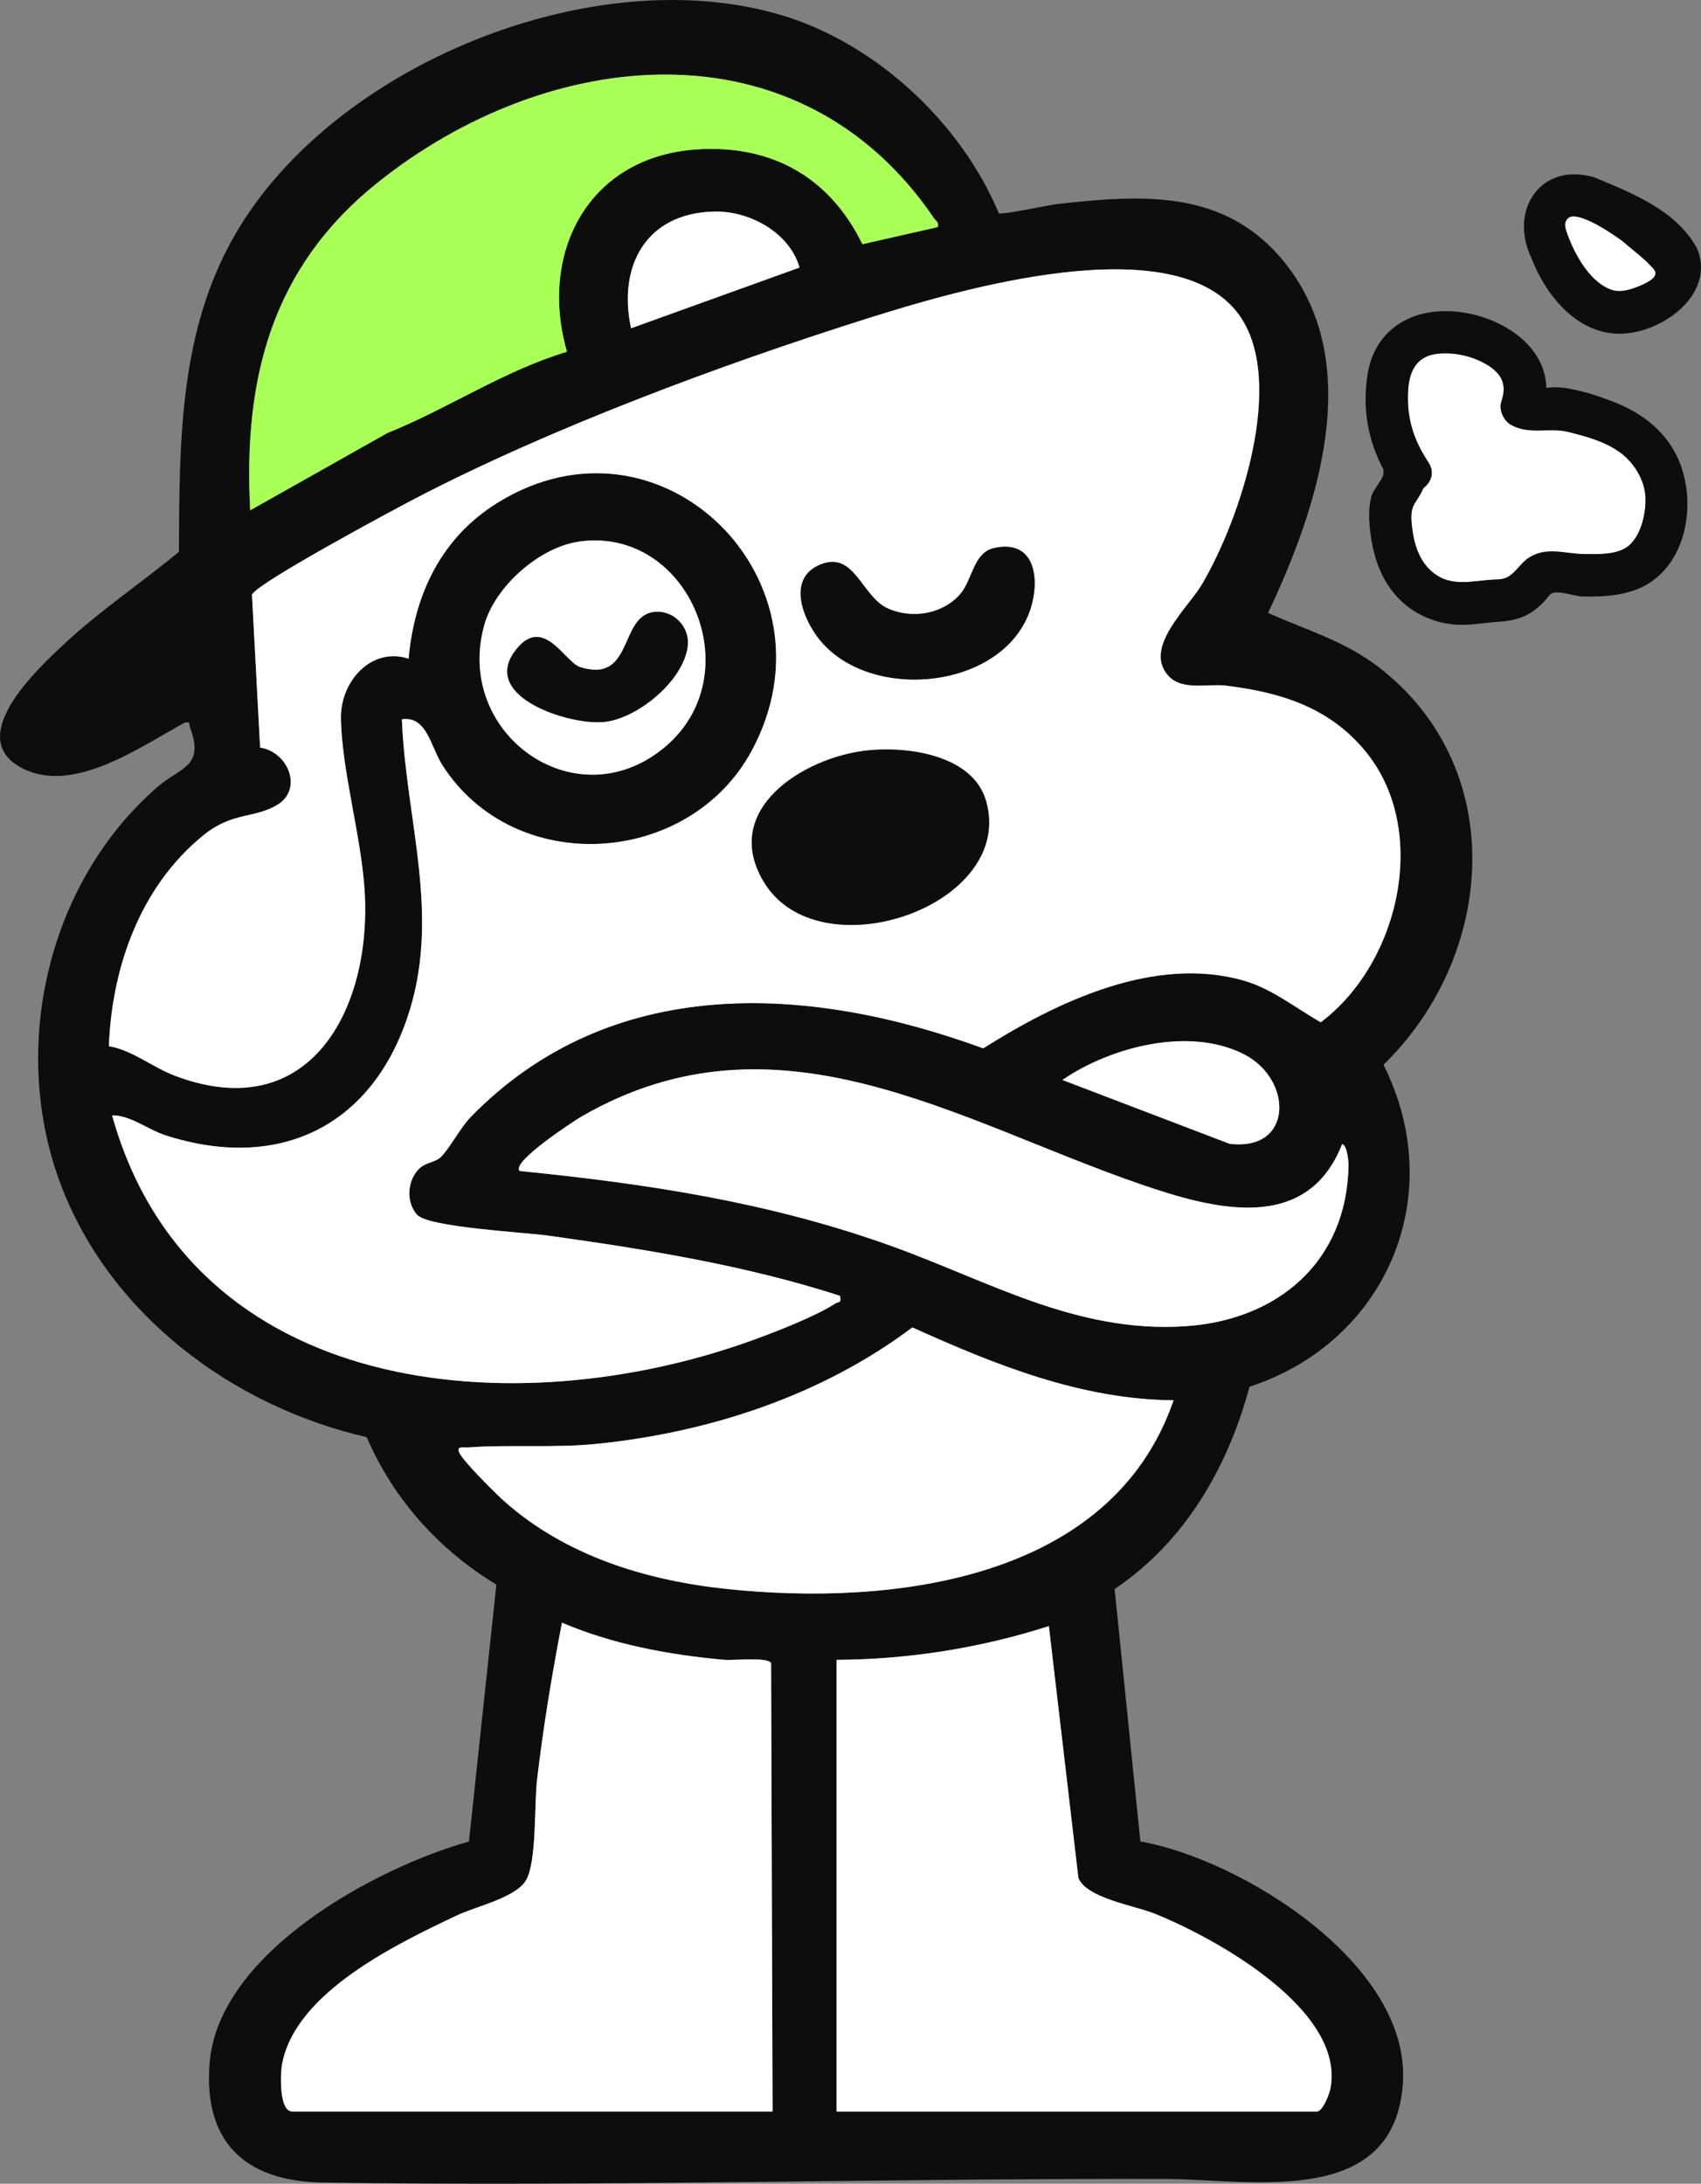
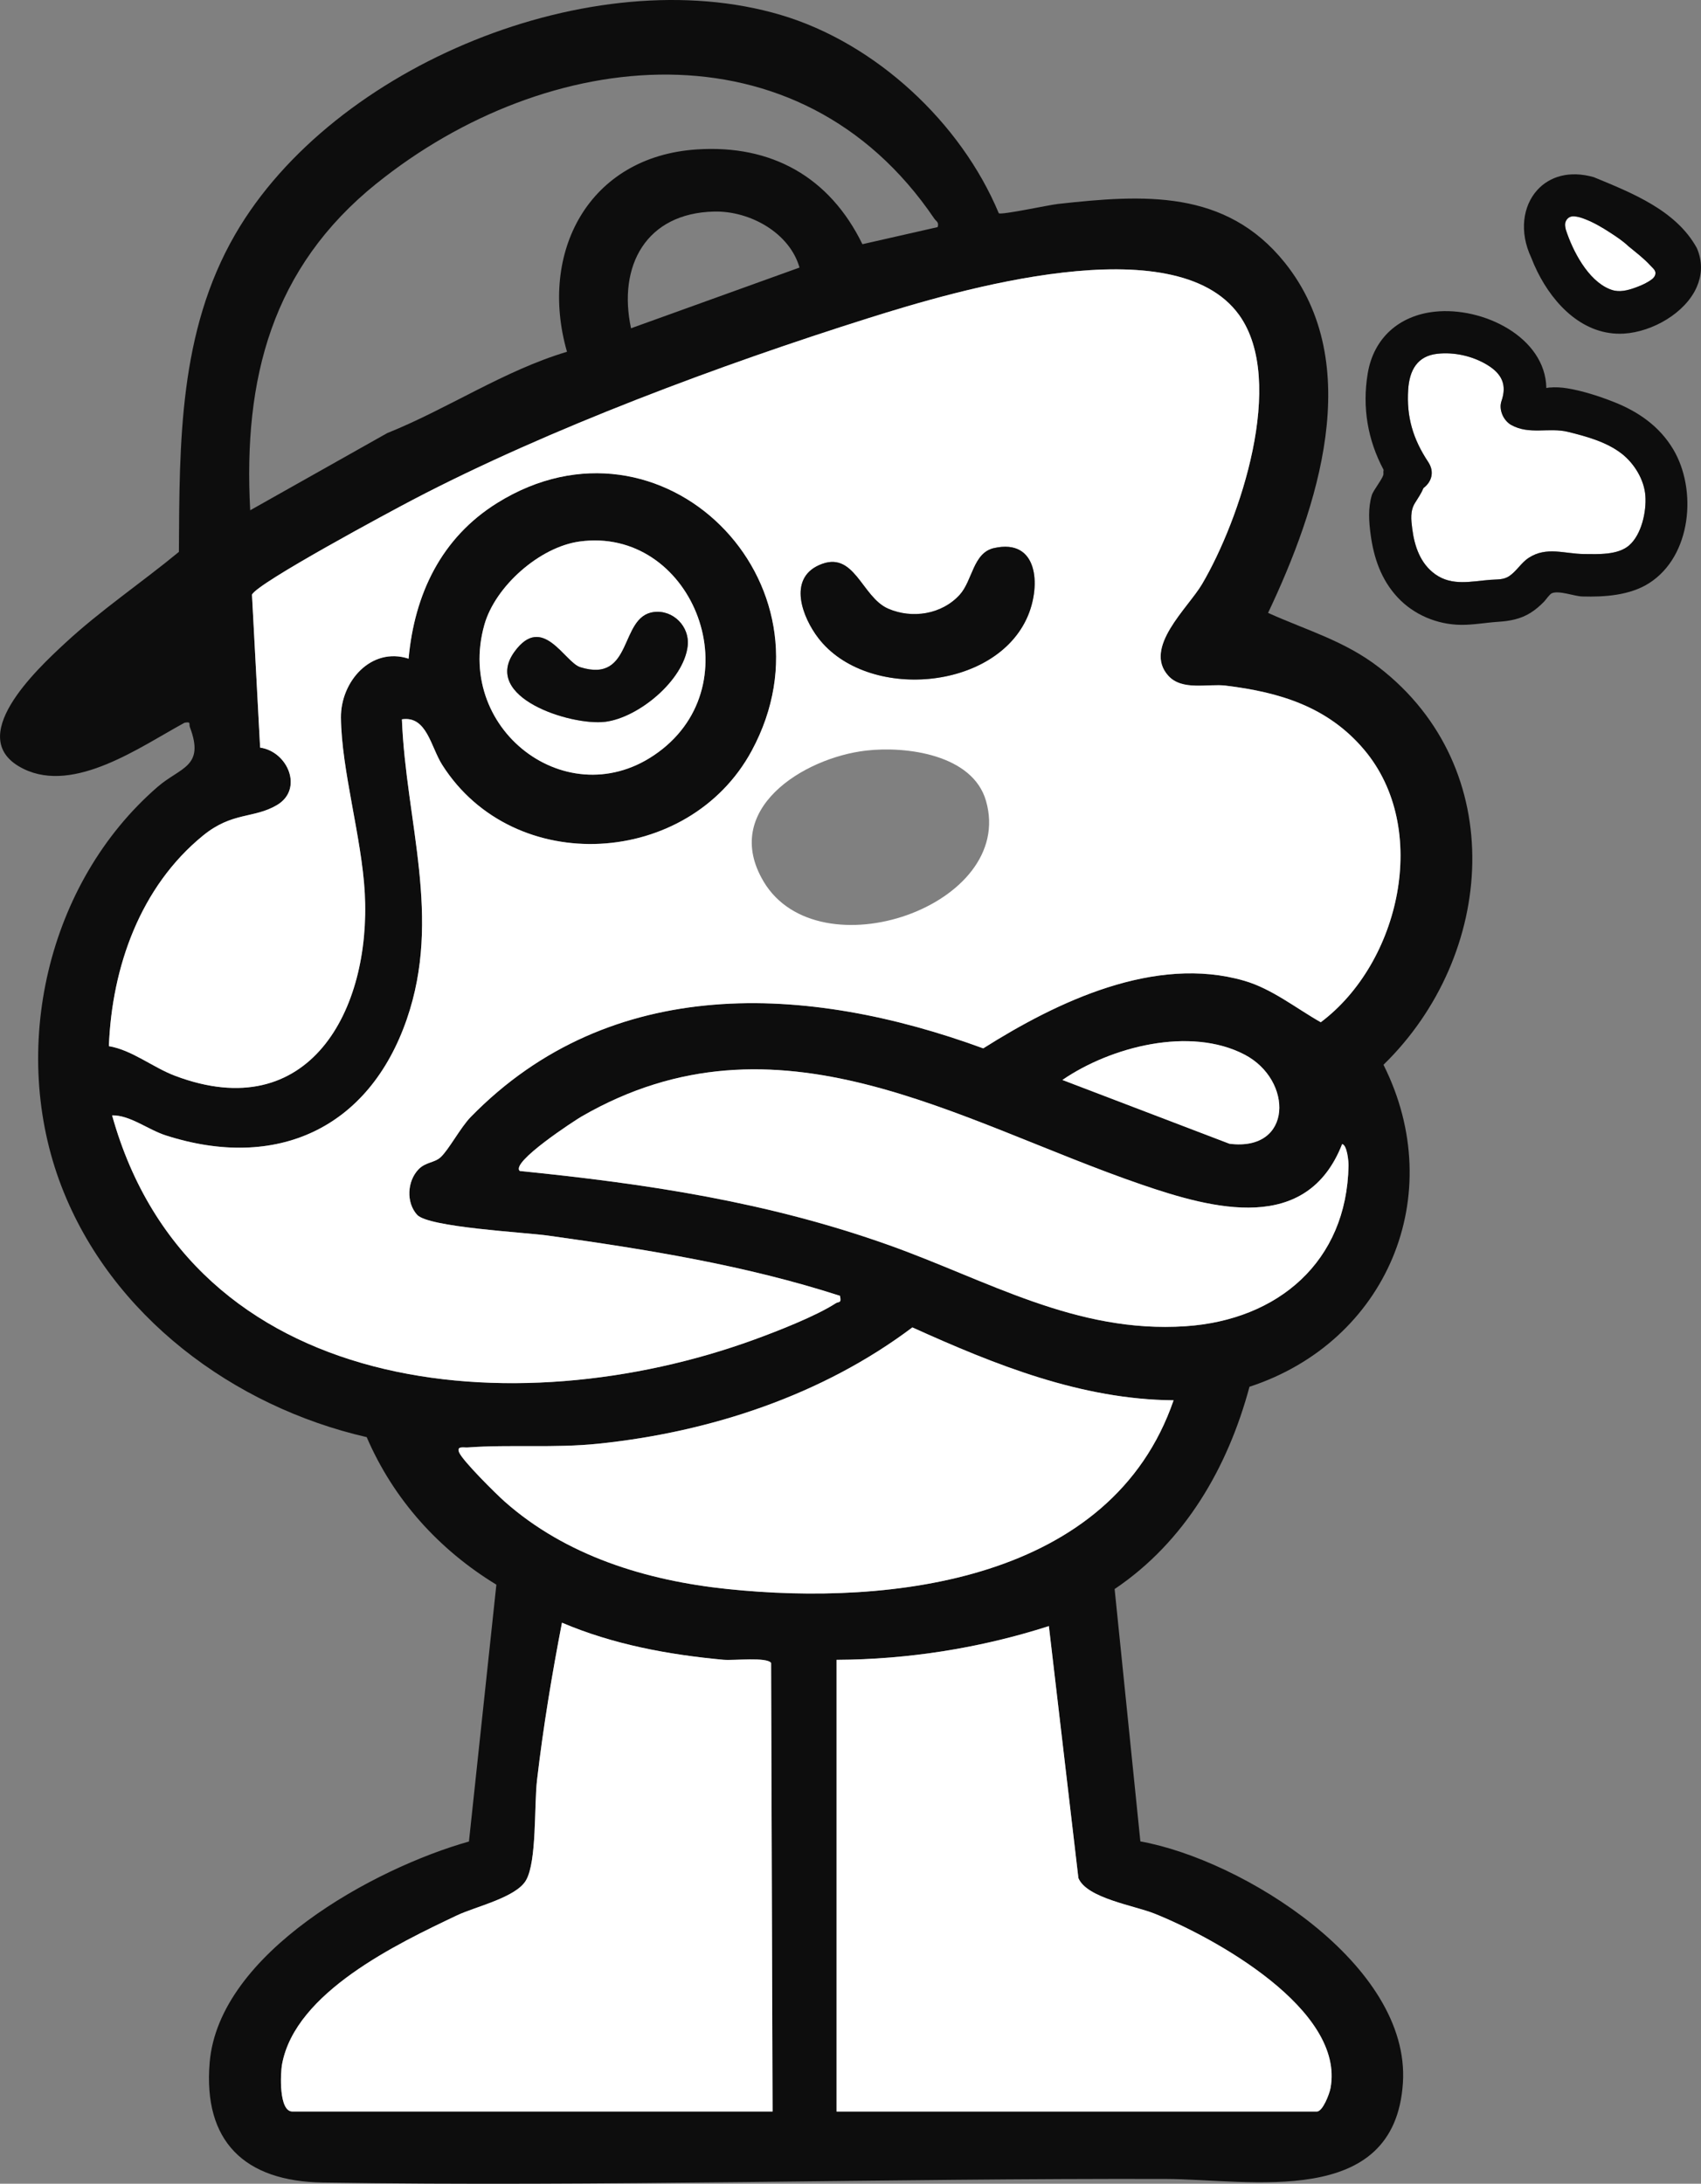
<svg xmlns="http://www.w3.org/2000/svg" id="Layer_2" data-name="Layer 2" viewBox="0 0 701.69 900.57">
  <rect x="0" y="0" width="701.69" height="900.57" fill="#808080" stroke="none" />
  <defs>
    <style>
      .cls-1 {
        fill: #fff381;
      }

      .cls-2 {
        fill: #0d0d0d;
      }

      .cls-3 {
        fill: #fff;
      }

      .cls-4 {
        fill: #a8ff55;
      }
    </style>
  </defs>
  <g id="Layer_1-2" data-name="Layer 1">
    <g>
      <path class="cls-3" d="M668.91,187.03c-6.21-4.81-14.52-7.08-22.01-8.92-7.93-1.96-15.98,1.33-23.49-2.86-3.21-1.79-5.24-6.31-4.01-9.87,2.28-6.61.23-11.17-5.81-14.86-6.03-3.68-13.63-5.41-20.67-4.63-8.23.91-11.47,6.74-12.01,14.74-.75,11.33,2.01,20.47,8.24,29.86,2.84,4.29,1.22,8.42-1.94,10.78-.86,2.08-2.15,4-3.48,6.12-2.05,3.25-1.63,6.92-1.15,10.69.93,7.25,3.36,14.4,9.56,18.79,6.94,4.91,14.87,2.83,22.72,2.24,2.73-.21,5.31.07,7.67-1.49,3.09-2.03,4.96-5.54,8.12-7.59,7.38-4.78,14.77-1.61,22.77-1.55,5.78.04,13.92.5,18.62-3.56,5.16-4.46,7.2-13.97,6.73-20.46-.49-6.68-4.6-13.38-9.84-17.44Z" />
      <path class="cls-2" d="M665.52,165.69c-6.03-2.36-12.41-4.42-18.8-5.51-2.59-.44-5.04-.57-7.65-.35-.31.03-.75.1-1.18.18-.37-20.93-26.07-33.64-46.11-31.46-14.58,1.59-25.14,10.8-27.58,25.49-2.33,14.03.02,27.5,6.55,39.71-.08.52-.11,1.06-.06,1.61.15,1.58-4.17,6.71-4.81,8.89-1.56,5.26-1.2,10.85-.47,16.21,1.3,9.67,4.36,18.64,11.13,25.91,6.69,7.18,16.32,11.2,26.08,11.32,5.12.06,10.26-.92,15.37-1.25,4.81-.31,9.22-1.11,13.37-3.7,2.05-1.28,3.95-2.92,5.63-4.66.74-.76,2.21-3.01,3.19-3.43,2.94-1.25,9.31,1.26,12.51,1.34,9.2.26,19.68-.43,27.62-5.51,17.52-11.19,19.85-38.57,9.9-55.21-5.7-9.54-14.48-15.58-24.66-19.57ZM672.03,224.93c-4.7,4.06-12.83,3.61-18.62,3.56-8-.06-15.39-3.23-22.77,1.55-3.17,2.05-5.03,5.56-8.12,7.59-2.36,1.55-4.94,1.28-7.67,1.49-7.85.6-15.78,2.67-22.72-2.24-6.2-4.39-8.63-11.54-9.56-18.79-.48-3.77-.91-7.44,1.15-10.69,1.34-2.12,2.62-4.04,3.48-6.12,3.17-2.36,4.79-6.49,1.94-10.78-6.23-9.39-8.99-18.53-8.24-29.86.53-8,3.78-13.83,12.01-14.74,7.03-.78,14.64.94,20.67,4.63,6.04,3.69,8.09,8.25,5.81,14.86-1.23,3.56.8,8.07,4.01,9.87,7.52,4.19,15.56.9,23.49,2.86,7.49,1.85,15.8,4.11,22.01,8.92,5.25,4.07,9.36,10.76,9.84,17.44.47,6.49-1.57,16-6.73,20.46Z" />
      <path class="cls-2" d="M568.82,275.21c-14.11-10.91-29.76-15.26-45.72-22.45,20.33-42.88,40.42-102.71,6.88-144.46-24.41-30.37-58.39-28.08-93.63-24.18-3.77.42-23.11,4.61-24.33,3.83-15.58-37.38-50.82-70.19-89.92-81.78-77.52-22.98-184.58,20.65-225.02,90.39-23.29,40.16-23.03,85.82-23.28,131.04-15.45,12.74-32.36,24.1-47.06,37.74-11.41,10.59-42.38,39.37-16.98,51.77,21.02,10.26,48.13-9.13,66.38-19.06,2.88-.47,1.65.39,2.21,1.88,6.19,16.41-3.89,16.4-13.32,24.56-45.7,39.56-61.32,108.48-39.69,164.73,20.56,53.48,70.98,90.86,125.93,103.46,11.05,25.66,29.74,46.38,53.49,60.84l-11.31,105.93c-38.96,10.94-103.15,45.9-106.96,91.14-2.74,32.56,14.44,49,46.57,49.49,115.54,1.74,232.02-1.76,347.62-1.47,35.07.09,94.63,12.58,98.04-39.57,3.19-48.86-66.11-92.06-108.3-99.64l-10.62-104.07c28.98-19.52,46.68-50.07,55.63-83.42,56.6-18.53,82.32-78.93,55.28-132.79,46.29-45.1,52.02-122.26-1.88-163.91ZM155.38,75.64c70.39-56.62,174.17-67.9,230.05,14.55.78,1.15,1.97,1.32,1.38,3.47l-31.05,7.05c-13.5-27.66-37.43-41.16-68.41-39.08-44.59,2.99-65.24,42.49-53.46,83.44-26.18,7.86-48.97,23.43-74.21,33.57l-56.47,31.8c-2.92-54.3,8.93-100.03,52.16-134.81ZM329.82,110.34l-69.51,25.04c-5.53-25.8,6.25-47.5,34.28-48.13,14.86-.33,31.16,8.82,35.22,23.09ZM120.59,870.81c-5.59,0-4.96-15.61-4.23-19.53,5.48-29.69,47.53-49.66,72.11-61.34,7.68-3.65,24.48-7.37,28.55-14.54,4.47-7.87,3.28-30.71,4.52-41.35,2.53-21.68,6.14-43.44,10.28-64.83,21.07,8.98,43.95,13.21,66.73,15.3,4.18.38,17.76-1.23,19.53,1.31l.61,184.99H120.59ZM476.13,789.14c24.87,9.92,78.73,39.62,72.72,72.02-.45,2.44-3.21,9.65-5.64,9.65h-198.11v-186.29c29.64-.14,59.41-4.86,87.57-13.91l12.18,103.92c3.42,8.29,23.05,11.33,31.27,14.61ZM299.94,655.31c-33.35-3.49-66.45-13.62-91.81-36.09-3.64-3.23-17.23-16.72-18.72-20.21-1.21-2.83,1.95-1.96,3.44-2.07,17.89-1.31,35.6.36,54.07-1.56,46.18-4.8,92.28-20,129.43-47.95,34.08,15.39,69.65,29.76,107.76,30.05-25.64,74.47-116.18,84.95-184.18,77.83ZM489.05,546.94c-45.28,3.02-81.67-18.95-122.37-33.45-49.92-17.78-99.64-25.28-152.25-30.57-4.08-3.49,22.89-20.98,25.47-22.47,80.8-46.67,154.87,1.94,230.99,28.07,29.69,10.19,68.19,20.53,82.76-16.7,2.09.45,2.65,7.28,2.62,8.88-.68,39.62-29.13,63.7-67.23,66.24ZM438.26,445.38c20.02-13.73,52.67-22.15,75.13-10.47,20.16,10.49,19.98,40.08-6.2,36.78l-68.93-26.31ZM544.85,421.57c-10.21-5.77-20.16-13.81-31.59-17.12-36.84-10.65-77.11,8.59-107.65,27.89-72.4-26.53-153.61-30.89-211.4,28.28-4.23,4.33-9.16,13.68-12.51,16.68-2.53,2.26-6.11,1.9-9.01,4.9-4.73,4.89-5.2,13.69-.63,18.77,4.66,5.17,44.44,7.24,53.99,8.58,40.69,5.69,81.33,12.2,120.46,24.84.69,3.26-.45,2.23-1.79,3.1-8.14,5.29-24.19,11.54-33.63,14.98-98.42,35.85-232.31,24.21-264.84-92.5,7.49-.11,14.69,5.88,22.28,8.31,45.49,14.57,83.69-2.81,99.29-47.96,14.51-42.03-.36-81.3-2.02-123.68,10.28-1.53,11.87,11.31,16.64,18.81,29.6,46.53,101.76,42.12,127.67-5.86,37.52-69.48-37.1-144.4-104.97-102.19-23.15,14.4-34.15,37.65-36.59,64.23-15.35-5-28.05,9.34-27.9,24.32.21,21.65,8.58,49.45,9.83,72.31,2.65,48.38-23,96.23-78.2,75.42-9.3-3.51-17.77-10.65-27.36-12.25,1.26-32.74,13.02-65.79,38.82-86.83,12.14-9.9,20.92-6.93,30.51-12.59,11.04-6.52,4.54-22.07-6.94-23.7l-3.36-63.08c2.17-4.82,57.52-34.51,66.47-39.19,56.08-29.31,127.25-55.75,187.89-74.86,36.48-11.49,126.34-38.15,152.86-1.28,19.62,27.28.29,84.6-15.32,111.02-5.84,9.89-24.37,26.15-13.9,37.75,5.74,6.35,16.35,3.19,23.72,4.08,22.24,2.7,42.09,8.71,57.04,26.38,27.53,32.55,14.71,88.02-17.85,112.43ZM199.8,257.69c4.48-15.91,22.82-32.12,39.31-34.37,45.61-6.21,71.23,56.02,34.16,85.59-36.65,29.23-85.98-6.8-73.46-51.22Z" />
      <path class="cls-3" d="M505.66,282.76c-7.37-.9-17.98,2.27-23.72-4.08-10.48-11.6,8.05-27.86,13.9-37.75,15.61-26.42,34.94-83.74,15.32-111.02-26.53-36.87-116.39-10.22-152.86,1.28-60.64,19.11-131.81,45.55-187.89,74.86-8.94,4.67-64.29,34.37-66.47,39.19l3.36,63.08c11.48,1.62,17.98,17.18,6.94,23.7-9.58,5.66-18.37,2.69-30.51,12.59-25.8,21.04-37.56,54.09-38.82,86.83,9.58,1.61,18.06,8.75,27.36,12.25,55.2,20.81,80.85-27.04,78.2-75.42-1.25-22.85-9.62-50.65-9.83-72.31-.14-14.98,12.55-29.32,27.9-24.32,2.44-26.57,13.44-49.83,36.59-64.23,67.86-42.21,142.49,32.71,104.97,102.19-25.91,47.98-98.07,52.4-127.67,5.86-4.77-7.5-6.36-20.34-16.64-18.81,1.66,42.38,16.54,81.65,2.02,123.68-15.6,45.16-53.79,62.53-99.29,47.96-7.59-2.43-14.79-8.42-22.28-8.31,32.53,116.7,166.42,128.35,264.84,92.5,9.45-3.44,25.49-9.69,33.63-14.98,1.34-.87,2.49.16,1.79-3.1-39.12-12.64-79.76-19.15-120.46-24.84-9.55-1.33-49.32-3.4-53.99-8.58-4.58-5.08-4.11-13.88.63-18.77,2.9-2.99,6.48-2.63,9.01-4.9,3.35-3,8.28-12.36,12.51-16.68,57.8-59.17,139-54.81,211.4-28.28,30.55-19.3,70.81-38.54,107.65-27.89,11.43,3.3,21.37,11.34,31.59,17.12,32.57-24.41,45.38-79.88,17.85-112.43-14.94-17.67-34.8-23.68-57.04-26.38ZM315.02,363.58c-17.72-29.68,16.27-51.04,42.29-54.04,16.64-1.91,43.93,1.67,49.42,20.71,12.52,43.33-69.02,71.34-91.72,33.33ZM424.04,253.93c-13.09,31.06-66.42,35.25-86.45,9.22-6.54-8.5-12.64-24.3.26-30.09,14.66-6.58,17.45,13.14,28.55,17.96,9.84,4.27,22.12,2.42,29.52-5.76,5.31-5.86,5.47-17.29,14.13-19.24,18.16-4.09,19.32,15.24,13.99,27.9Z" />
      <path class="cls-3" d="M444.86,774.53l-12.18-103.92c-28.17,9.04-57.94,13.77-87.57,13.91v186.29h198.11c2.43,0,5.18-7.21,5.64-9.65,6.01-32.4-47.85-62.1-72.72-72.02-8.22-3.28-27.85-6.32-31.27-14.61Z" />
      <path class="cls-3" d="M298.55,684.5c-22.78-2.08-45.66-6.32-66.73-15.3-4.14,21.39-7.75,43.14-10.28,64.83-1.24,10.65-.05,33.48-4.52,41.35-4.08,7.17-20.88,10.89-28.55,14.54-24.58,11.68-66.63,31.66-72.11,61.34-.72,3.92-1.35,19.53,4.23,19.53h198.11l-.61-184.99c-1.77-2.55-15.36-.93-19.53-1.31Z" />
      <path class="cls-3" d="M246.93,595.38c-18.48,1.92-36.18.25-54.07,1.56-1.5.11-4.65-.76-3.44,2.07,1.49,3.49,15.08,16.98,18.72,20.21,25.36,22.47,58.46,32.6,91.81,36.09,68,7.12,158.55-3.36,184.18-77.83-38.11-.29-73.69-14.66-107.76-30.05-37.15,27.95-83.25,43.15-129.43,47.95Z" />
-       <path class="cls-4" d="M159.68,178.64c25.24-10.14,48.03-25.72,74.21-33.57-11.78-40.95,8.87-80.45,53.46-83.44,30.98-2.07,54.9,11.43,68.41,39.08l31.05-7.05c.59-2.15-.6-2.32-1.38-3.47-55.88-82.46-159.66-71.17-230.05-14.55-43.24,34.78-55.08,80.51-52.16,134.81l56.47-31.8Z" />
      <path class="cls-3" d="M553.66,471.82c-14.57,37.23-53.07,26.89-82.76,16.7-76.12-26.13-150.19-74.74-230.99-28.07-2.59,1.49-29.56,18.99-25.47,22.47,52.61,5.28,102.33,12.79,152.25,30.57,40.7,14.5,77.1,36.46,122.37,33.45,38.1-2.54,66.54-26.62,67.23-66.24.03-1.6-.53-8.43-2.62-8.88Z" />
      <path class="cls-3" d="M273.27,308.91c37.08-29.57,11.46-91.8-34.16-85.59-16.49,2.24-34.83,18.46-39.31,34.37-12.51,44.42,36.81,80.45,73.46,51.22ZM212.26,268.75c11.61-15.93,20.62,4.4,27.12,6.42,22.05,6.84,15.95-20.94,30.34-22.76,7.93-1,14.87,5.98,13.96,13.98-1.61,14.18-20.35,29.68-34.17,31.31-13.95,1.65-51.04-10.02-37.25-28.94Z" />
      <path class="cls-3" d="M513.38,434.91c-22.45-11.69-55.11-3.26-75.13,10.47l68.93,26.31c26.18,3.3,26.36-26.29,6.2-36.78Z" />
-       <path class="cls-3" d="M260.31,135.38l69.51-25.04c-4.06-14.27-20.37-23.42-35.22-23.09-28.03.63-39.81,22.32-34.28,48.13Z" />
-       <path class="cls-2" d="M357.31,309.54c-26.02,2.99-60.01,24.35-42.29,54.04,22.69,38.01,104.23,10,91.72-33.33-5.5-19.04-32.78-22.62-49.42-20.71Z" />
-       <path class="cls-2" d="M410.05,226.03c-8.67,1.95-8.82,13.38-14.13,19.24-7.4,8.17-19.68,10.02-29.52,5.76-11.1-4.82-13.89-24.54-28.55-17.96-12.9,5.79-6.81,21.58-.26,30.09,20.03,26.03,73.36,21.83,86.45-9.22,5.33-12.66,4.17-31.99-13.99-27.9Z" />
+       <path class="cls-2" d="M410.05,226.03c-8.67,1.95-8.82,13.38-14.13,19.24-7.4,8.17-19.68,10.02-29.52,5.76-11.1-4.82-13.89-24.54-28.55-17.96-12.9,5.79-6.81,21.58-.26,30.09,20.03,26.03,73.36,21.83,86.45-9.22,5.33-12.66,4.17-31.99-13.99-27.9" />
      <path class="cls-2" d="M249.51,297.69c13.83-1.63,32.57-17.13,34.17-31.31.91-7.99-6.03-14.98-13.96-13.98-14.4,1.81-8.29,29.6-30.34,22.76-6.5-2.02-15.51-22.35-27.12-6.42-13.79,18.93,23.3,30.59,37.25,28.94Z" />
      <path class="cls-3" d="M671.76,101.55c-2.21-2.11-4.85-3.86-7.4-5.52-3.34-2.18-6.85-4.26-10.59-5.69-1.43-.55-2.96-1.06-4.51-1.12-1.2-.05-2.26.39-2.96,1.38-.92,1.3-.71,2.56-.39,4.04,2.8,8.71,9.09,20.94,18.07,24.59l.85.31c3.16,1.11,6.59.24,9.66-.87,1.84-.67,3.67-1.4,5.35-2.42,1.12-.68,2.62-1.56,2.99-2.97.44-1.69-.93-2.57-1.93-3.68-2.73-3.01-6.01-5.47-9.14-8.05Z" />
      <path class="cls-1" d="M684.35,111.1s0-.02,0-.04c0,.02,0,.03,0,.05,0,0,0,0,0,0Z" />
      <path class="cls-2" d="M700.42,103.4l-.47-1.16s-.01-.02-.02-.02c-8.53-15.45-26.57-22.6-42.48-29.16-10.13-2.87-18.27-.23-23.29,5.3-5.97,6.58-7.51,17.27-2.51,27.88.73,1.91,1.57,3.84,2.51,5.73,6.89,13.92,19.29,26.58,35.75,25.61,11.58-.7,25.26-8.37,30.02-19.2,1.99-4.53,2.46-9.61.49-14.98ZM682.82,113.27c-.37,1.41-1.86,2.29-2.99,2.97-1.68,1.02-3.51,1.75-5.35,2.42-3.06,1.11-6.5,1.98-9.66.87l-.85-.31c-8.98-3.65-15.27-15.88-18.07-24.59-.32-1.48-.53-2.74.39-4.04.7-1,1.76-1.43,2.96-1.38,1.54.07,3.08.57,4.51,1.12,3.74,1.43,7.24,3.51,10.59,5.69,2.55,1.66,5.19,3.41,7.4,5.52,3.13,2.57,6.4,5.04,9.14,8.05,1,1.1,2.37,1.99,1.93,3.68ZM684.35,111.1s0,0,0,0c0-.02,0-.03,0-.05,0,.02,0,.02,0,.04Z" />
    </g>
  </g>
</svg>